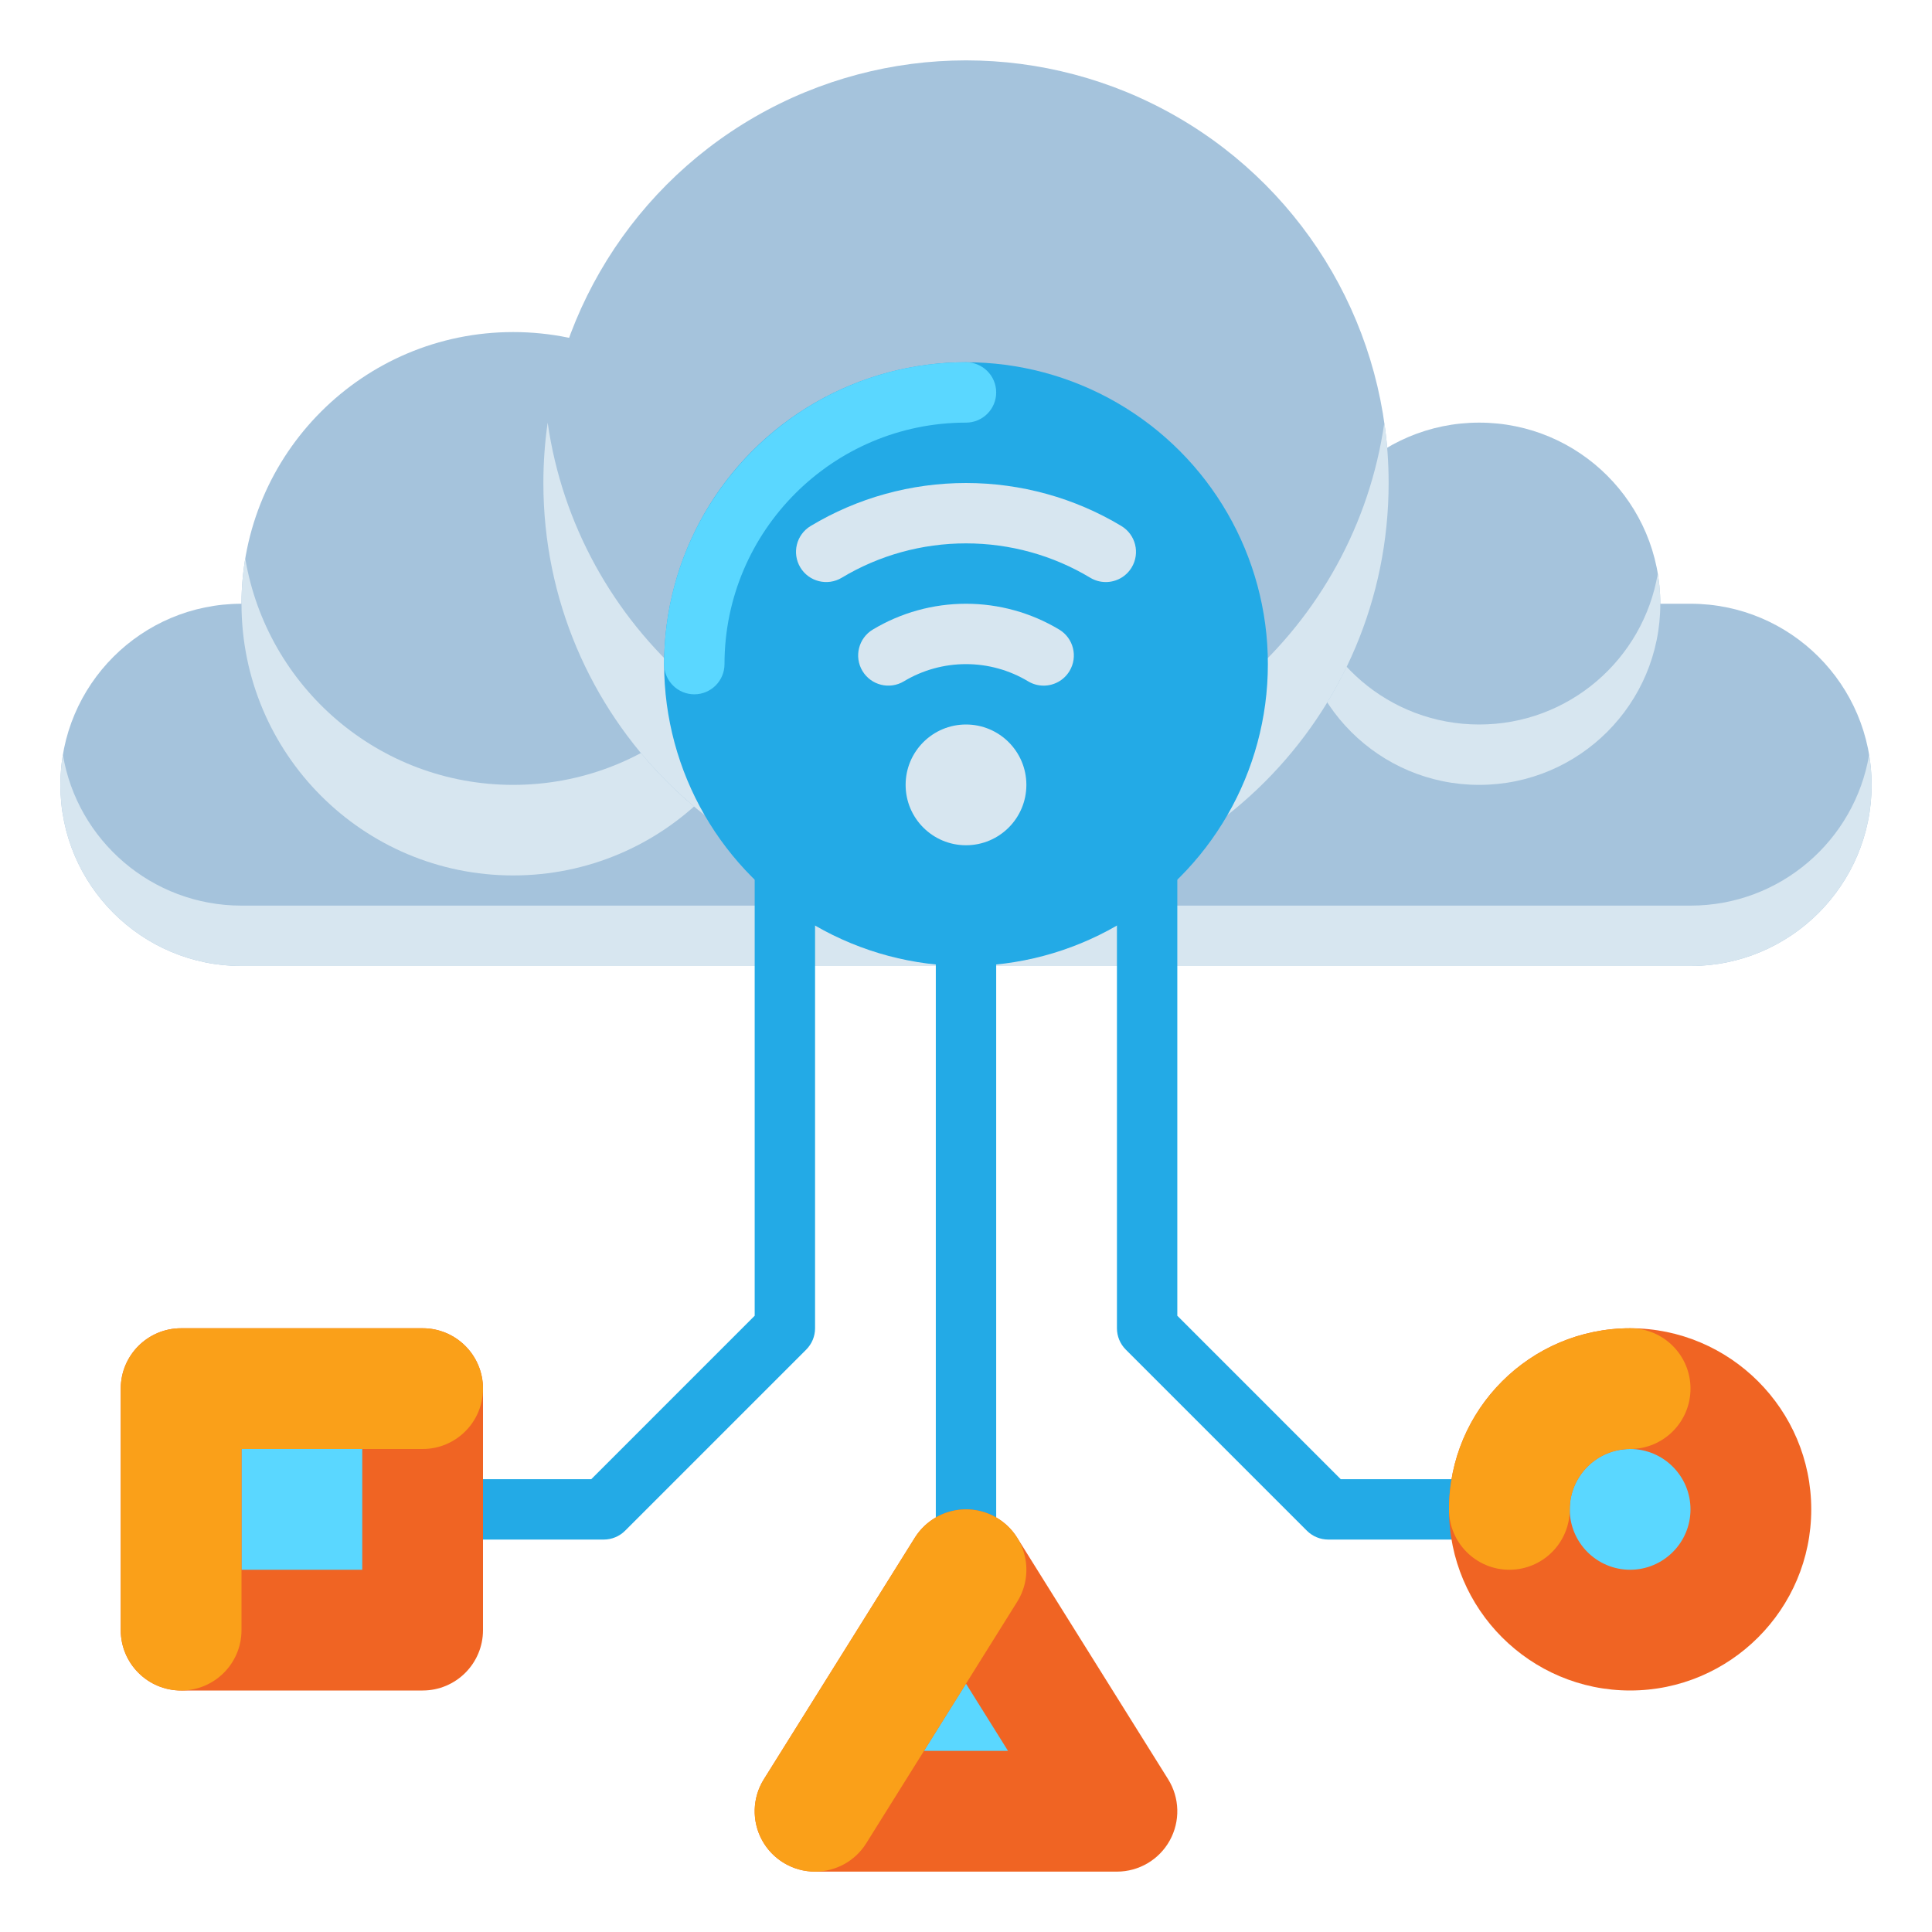
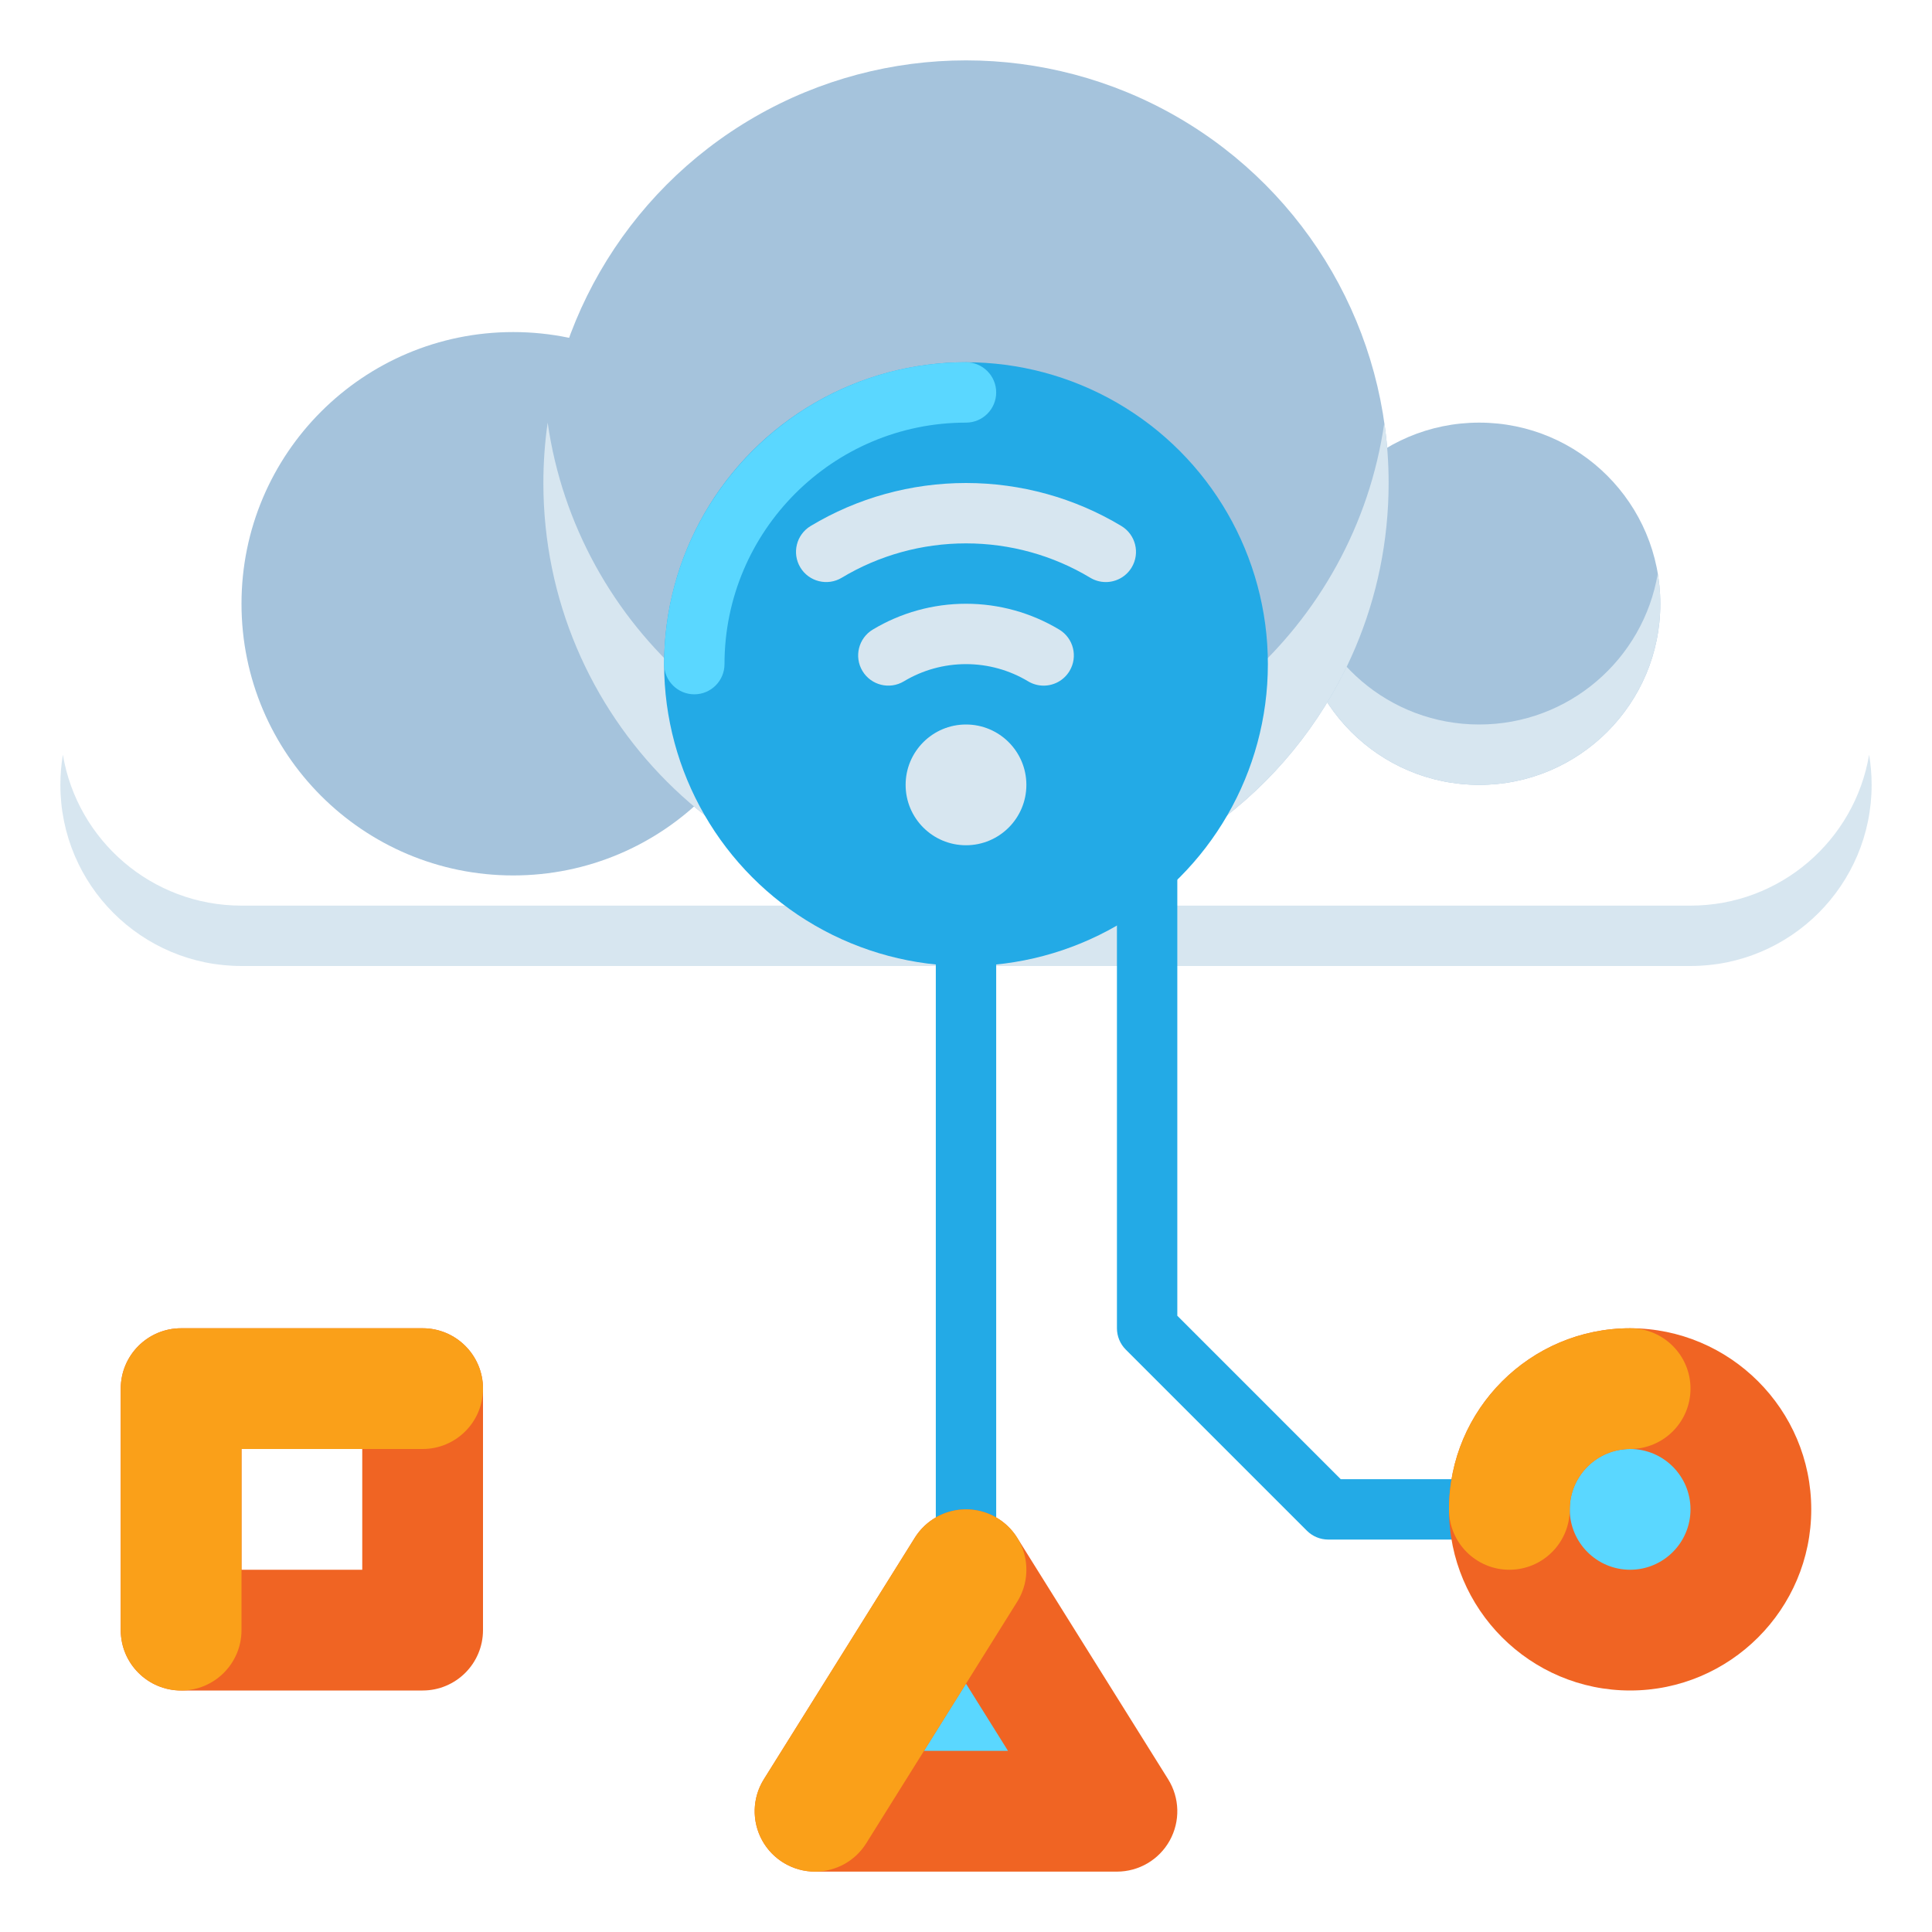
<svg xmlns="http://www.w3.org/2000/svg" id="Layer_1" height="512" viewBox="0 0 512 512" width="512">
  <g>
    <g>
      <g>
-         <path d="m64 256h384c26.51 0 48-21.49 48-48 0-26.51-21.49-48-48-48h-384c-26.51 0-48 21.49-48 48 0 26.51 21.49 48 48 48z" fill="#a5c3dc" />
-       </g>
+         </g>
      <g>
        <path d="m64 240h384c23.784 0 43.527-17.298 47.336-39.999.436 2.601.664 5.273.664 7.999 0 26.51-21.49 48-48 48h-384c-26.51 0-48-21.49-48-48 0-2.726.228-5.398.664-7.999 3.809 22.701 23.552 39.999 47.336 39.999z" fill="#d7e6f0" />
      </g>
      <g>
        <circle cx="136" cy="160" fill="#a5c3dc" r="72" />
      </g>
      <g>
-         <path d="m136 208c35.676 0 65.291-25.947 71.004-60 .655 3.902.996 7.912.996 12 0 39.765-32.235 72-72 72s-72-32.235-72-72c0-4.088.341-8.098.996-12 5.713 34.053 35.328 60 71.004 60z" fill="#d7e6f0" />
-       </g>
+         </g>
      <g>
        <circle cx="392" cy="160" fill="#a5c3dc" r="48" />
      </g>
      <g>
        <path d="m392 192c23.783 0 43.513-17.3 47.324-40 .437 2.603.676 5.273.676 8 0 26.51-21.49 48-48 48s-48-21.49-48-48c0-2.727.239-5.397.676-8 3.811 22.7 23.541 40 47.324 40z" fill="#d7e6f0" />
      </g>
      <g>
        <circle cx="256" cy="128" fill="#a5c3dc" r="112" />
      </g>
      <g>
        <path d="m256 208c56.423 0 103.102-41.724 110.865-96 .747 5.226 1.135 10.567 1.135 16 0 61.856-50.144 112-112 112s-112-50.144-112-112c0-5.433.387-10.774 1.135-16 7.763 54.276 54.442 96 110.865 96z" fill="#d7e6f0" />
      </g>
    </g>
    <g>
-       <path d="m160 408h-96c-4.418 0-8-3.582-8-8s3.582-8 8-8h92.687l43.313-43.314v-172.686c0-4.418 3.582-8 8-8s8 3.582 8 8v176c0 2.122-.843 4.156-2.343 5.657l-48 48c-1.5 1.5-3.535 2.343-5.657 2.343z" fill="#23aae6" />
-     </g>
+       </g>
    <g>
      <path d="m448 408h-96c-2.122 0-4.157-.843-5.657-2.343l-48-48c-1.5-1.5-2.343-3.535-2.343-5.657v-176c0-4.418 3.582-8 8-8s8 3.582 8 8v172.686l43.313 43.314h92.687c4.418 0 8 3.582 8 8s-3.582 8-8 8z" fill="#23aae6" />
    </g>
    <g>
      <g>
        <circle cx="256" cy="176" fill="#23aae6" r="80" />
      </g>
      <g>
        <path d="m184 184c-4.418 0-8-3.582-8-8 0-44.112 35.888-80 80-80 4.418 0 8 3.582 8 8s-3.582 8-8 8c-35.29 0-64 28.71-64 64 0 4.418-3.582 8-8 8z" fill="#5ad7ff" />
      </g>
      <g>
        <g>
          <circle cx="256" cy="208" fill="#d7e6f0" r="16" />
        </g>
        <g>
          <path d="m276.572 181.701c-1.403 0-2.825-.369-4.115-1.145-4.956-2.981-10.647-4.556-16.457-4.556s-11.501 1.575-16.458 4.556c-3.788 2.277-8.702 1.052-10.979-2.733-2.277-3.786-1.053-8.702 2.733-10.979 7.448-4.477 15.99-6.844 24.704-6.844s17.256 2.367 24.703 6.844c3.787 2.277 5.01 7.192 2.733 10.979-1.501 2.496-4.148 3.878-6.864 3.878z" fill="#d7e6f0" />
        </g>
        <g>
          <path d="m293.042 154.251c-1.404 0-2.826-.37-4.117-1.146-9.9-5.957-21.285-9.105-32.925-9.105s-23.025 3.148-32.925 9.105c-3.787 2.277-8.702 1.055-10.979-2.73-2.278-3.786-1.055-8.702 2.73-10.979 12.39-7.456 26.628-11.396 41.174-11.396s28.784 3.94 41.174 11.395c3.786 2.278 5.008 7.194 2.73 10.979-1.501 2.495-4.148 3.877-6.862 3.877z" fill="#d7e6f0" />
        </g>
      </g>
    </g>
    <g>
      <path d="m248 248h16v200h-16z" fill="#23aae6" />
    </g>
    <g>
      <g>
        <circle cx="432" cy="400" fill="#5ad7ff" r="32" />
        <path d="m432 448c-26.467 0-48-21.533-48-48s21.533-48 48-48 48 21.533 48 48-21.533 48-48 48zm0-64c-8.822 0-16 7.177-16 16s7.178 16 16 16 16-7.177 16-16-7.178-16-16-16z" fill="#f06423" />
      </g>
      <g>
        <path d="m400 416c-8.836 0-16-7.164-16-16 0-26.467 21.533-48 48-48 8.836 0 16 7.164 16 16s-7.164 16-16 16c-8.822 0-16 7.177-16 16 0 8.836-7.164 16-16 16z" fill="#faa019" />
      </g>
    </g>
    <g>
-       <path d="m48 368h64v64h-64z" fill="#5ad7ff" />
      <path d="m112 448h-64c-8.836 0-16-7.163-16-16v-64c0-8.837 7.164-16 16-16h64c8.836 0 16 7.163 16 16v64c0 8.837-7.164 16-16 16zm-48-32h32v-32h-32z" fill="#f06423" />
    </g>
    <g>
      <path d="m48 448c-8.836 0-16-7.163-16-16v-64c0-8.837 7.164-16 16-16h64c8.836 0 16 7.163 16 16s-7.164 16-16 16h-48v48c0 8.837-7.164 16-16 16z" fill="#faa019" />
    </g>
    <g>
      <path d="m216 480 40-64 40 64z" fill="#5ad7ff" />
      <path d="m296 496h-80c-5.816 0-11.175-3.156-13.994-8.244-2.82-5.087-2.657-11.304.426-16.236l40-64c2.924-4.678 8.051-7.52 13.568-7.52s10.644 2.842 13.568 7.52l40 64c3.083 4.932 3.246 11.149.426 16.236-2.819 5.088-8.178 8.244-13.994 8.244zm-51.132-32h22.264l-11.132-17.811z" fill="#f06423" />
    </g>
    <g>
      <path d="m215.985 496.002c-2.896 0-5.828-.786-8.465-2.434-7.493-4.683-9.771-14.554-5.088-22.048l40-64c4.684-7.493 14.555-9.771 22.048-5.088s9.771 14.554 5.088 22.048l-40 64c-3.035 4.856-8.25 7.522-13.583 7.522z" fill="#faa019" />
    </g>
  </g>
</svg>